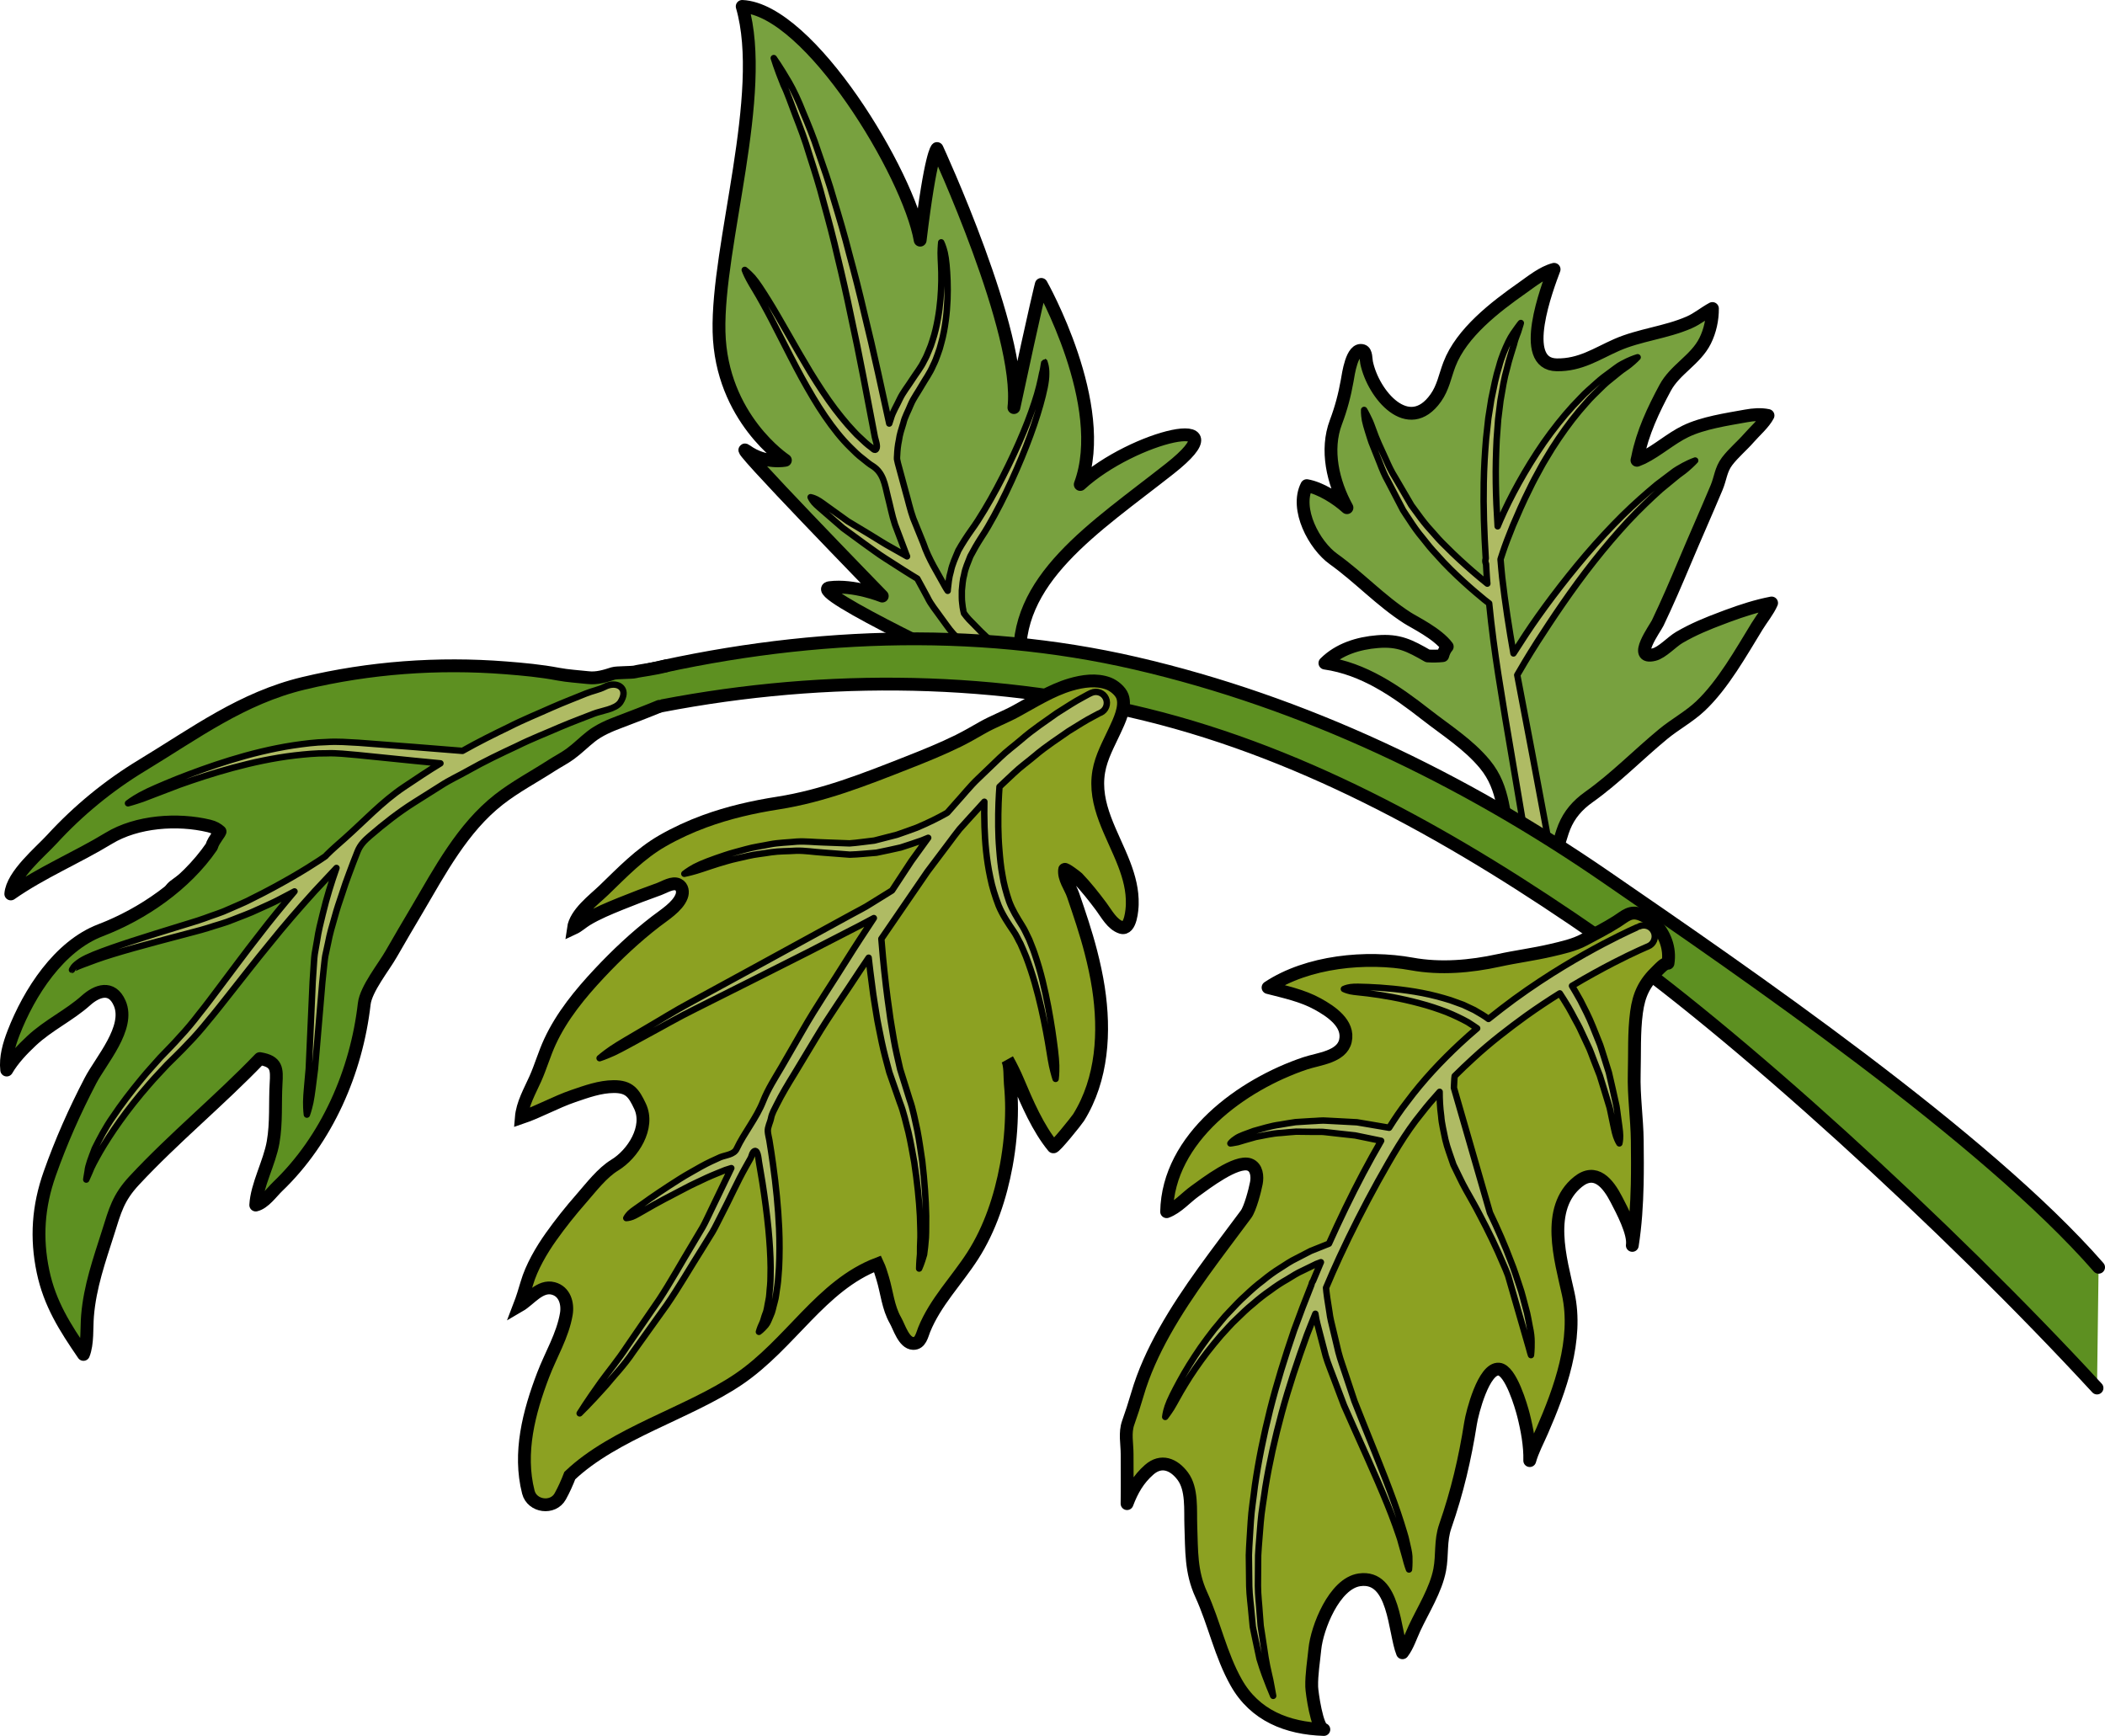
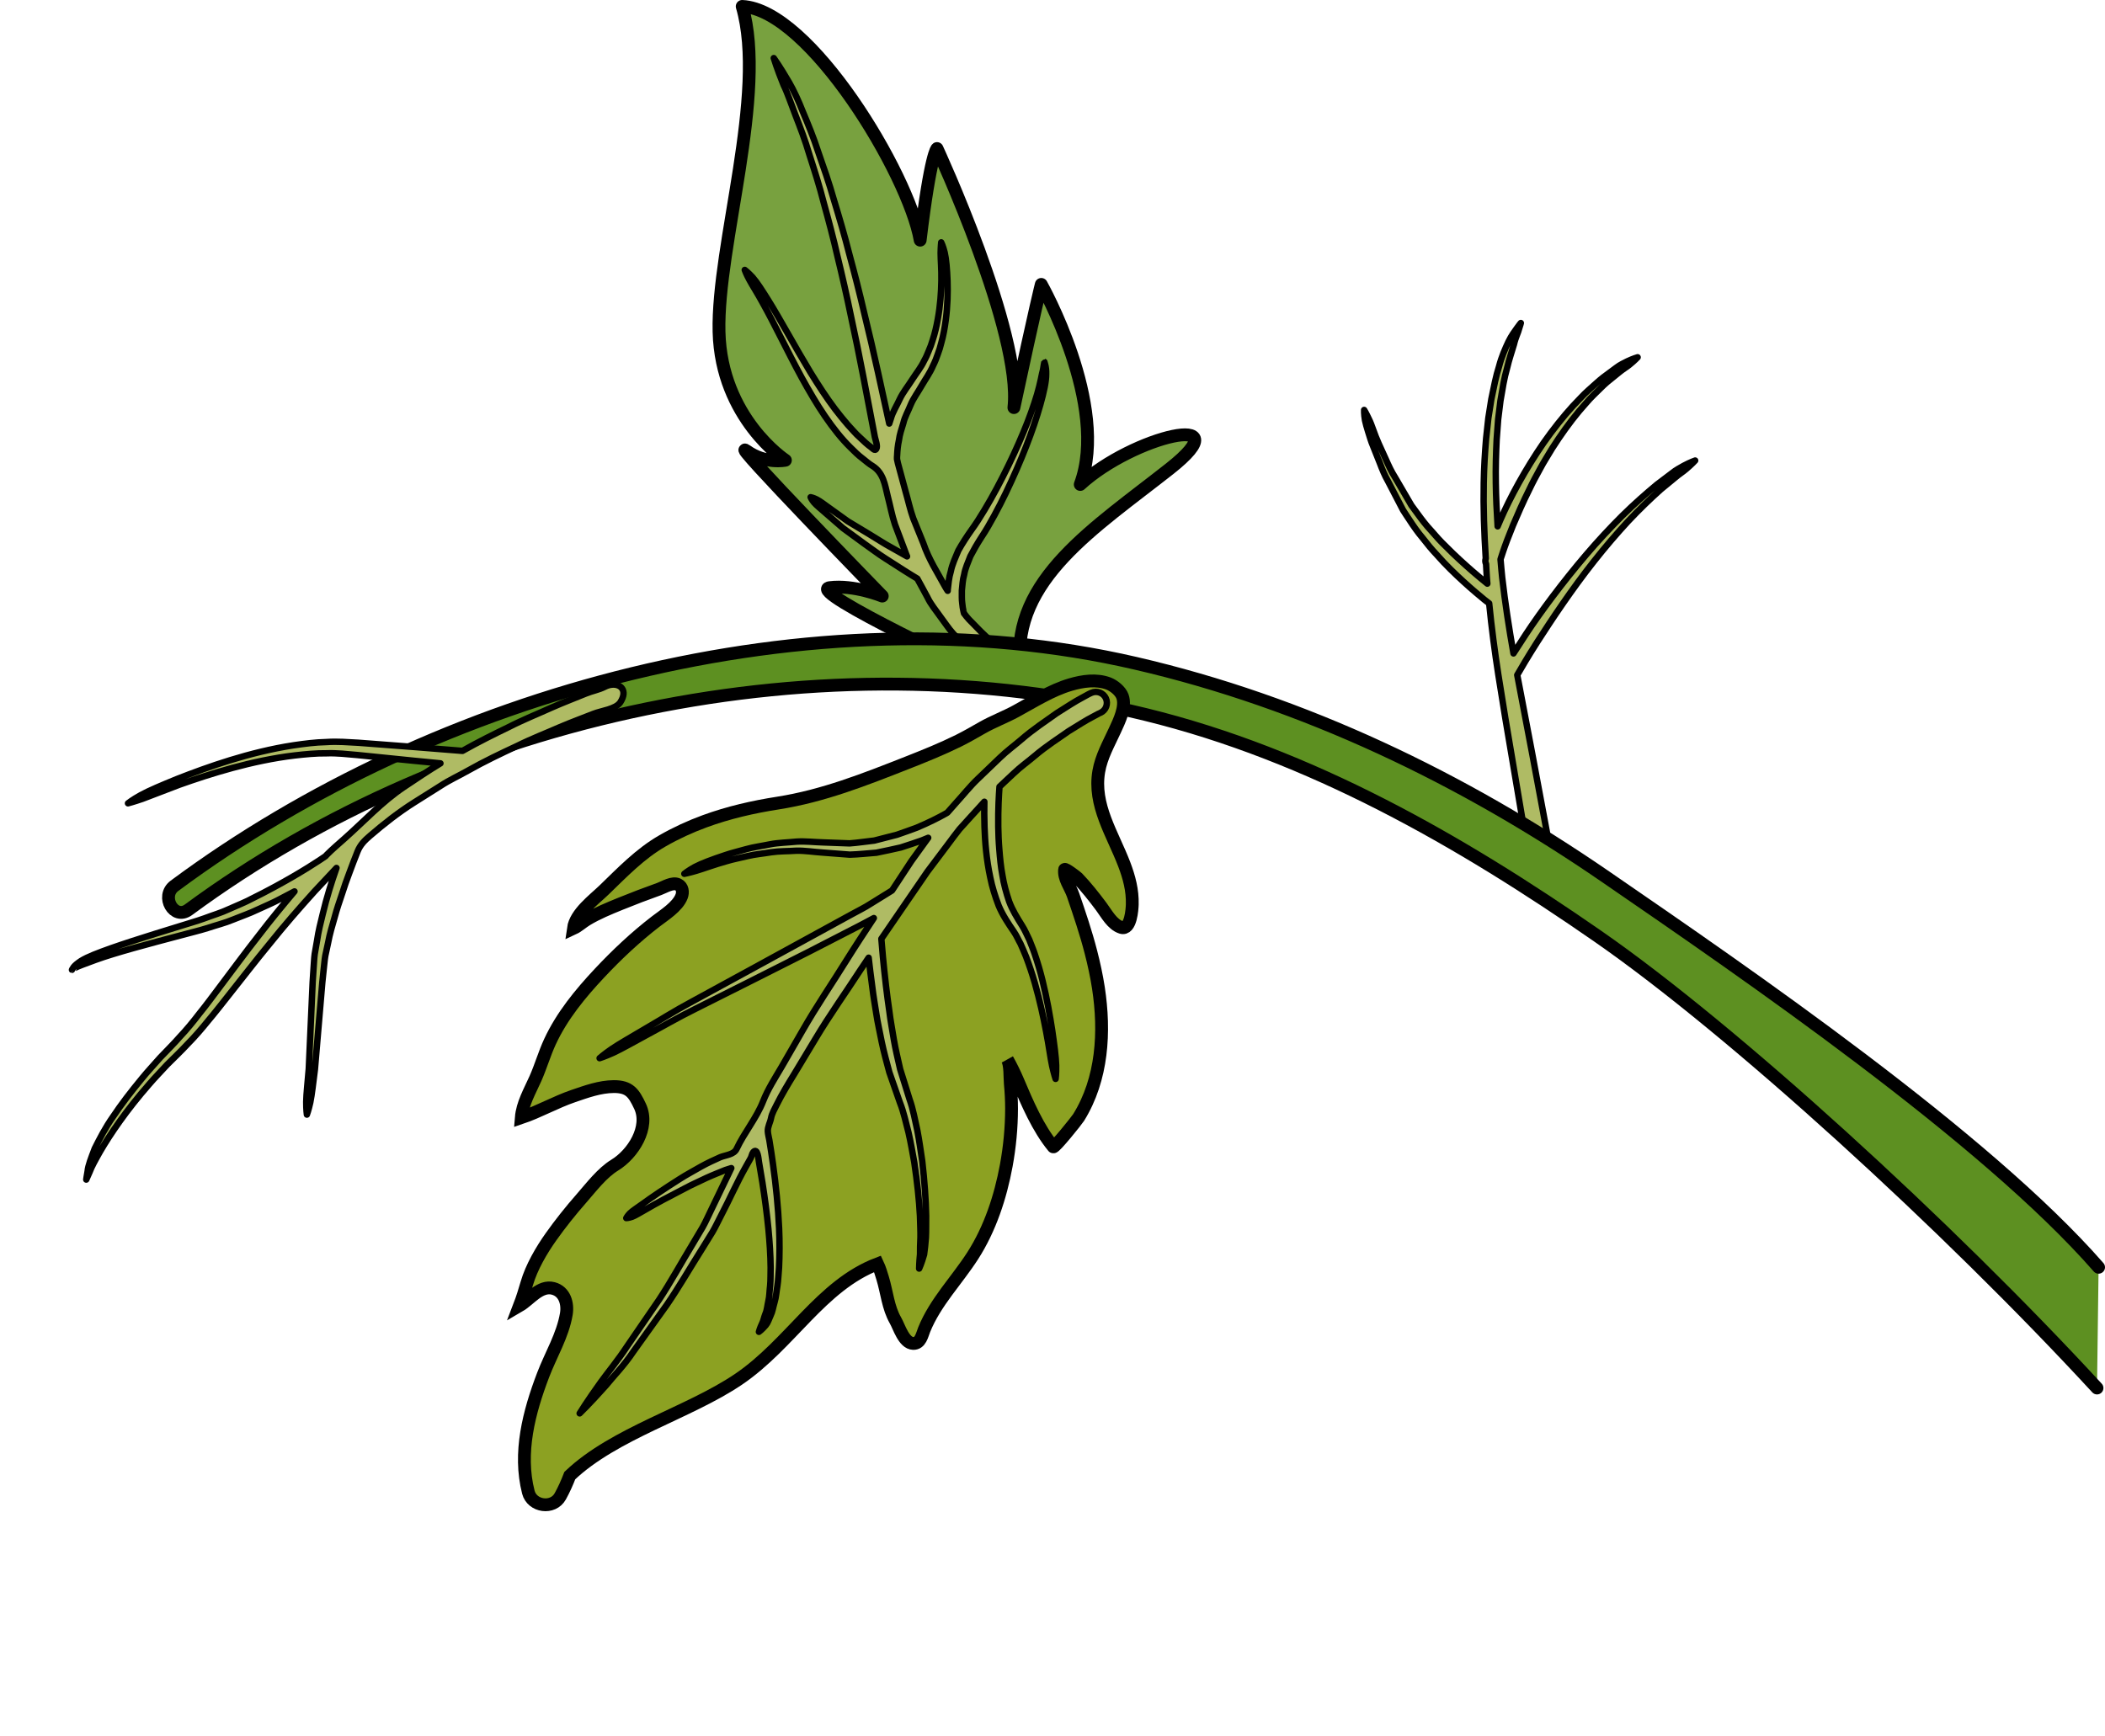
<svg xmlns="http://www.w3.org/2000/svg" version="1.1" id="Layer_1" x="0px" y="0px" width="164.152px" height="135.385px" viewBox="0 0 164.152 135.385" enable-background="new 0 0 164.152 135.385" xml:space="preserve">
  <g>
    <g>
-       <path fill="#78A13F" stroke="#000000" stroke-linecap="round" stroke-linejoin="round" stroke-miterlimit="10" d="M134.315,48.191    c-1.166,0.436-2.254,0.879-3.354,1.521c-0.589,0.343-1.336,1.183-1.975,1.34c-1.739,0.423,0.083-2.04,0.286-2.465    c0.743-1.553,1.423-3.138,2.091-4.724c0.818-1.948,1.682-3.881,2.499-5.83c0.309-0.733,0.322-1.394,0.82-2.053    c0.509-0.667,1.161-1.2,1.71-1.829c0.453-0.521,1.172-1.142,1.482-1.747c-0.576-0.118-1.132-0.07-1.713,0.033    c-1.49,0.27-3.349,0.539-4.717,1.203c-1.155,0.557-2.17,1.489-3.354,2.075c-0.11,0.053-0.27,0.118-0.436,0.183    c0.02-0.082,0.039-0.16,0.053-0.23c0.379-1.918,1.227-3.711,2.145-5.417c0.77-1.436,2.378-2.19,3.113-3.66    c0.387-0.771,0.584-1.68,0.574-2.529c-0.627,0.334-1.147,0.794-1.821,1.086c-1.815,0.792-3.866,0.969-5.653,1.757    c-1.574,0.696-2.818,1.577-4.669,1.549c-3.026-0.045-0.715-6.076-0.204-7.449c-0.9,0.239-1.735,0.927-2.488,1.456    c-2.089,1.469-4.728,3.483-5.672,5.948c-0.35,0.911-0.489,1.813-1.07,2.629c-2.117,2.983-4.865-0.254-5.391-2.75    c-0.059-0.268-0.016-0.842-0.307-0.936c-0.846-0.277-1.123,1.876-1.205,2.326c-0.204,1.146-0.474,2.166-0.883,3.252    c-0.818,2.163-0.232,4.682,0.863,6.665c-0.776-0.712-2.072-1.536-3.133-1.719c-0.93,1.822,0.582,4.651,2.086,5.725    c2.006,1.435,3.66,3.241,5.762,4.592c0.53,0.342,2.34,1.21,3.105,2.239c-0.178,0.206-0.283,0.449-0.353,0.703    c-0.388,0.041-0.779,0.047-1.173,0.021c-1.405-0.803-2.241-1.25-3.908-1.114c-1.502,0.121-3.016,0.585-4.105,1.674    c3.025,0.433,5.535,2.181,7.877,4.012c1.572,1.229,3.311,2.317,4.596,3.871c1.602,1.942,1.359,4.008,2.077,6.281    c0.155,0.493,0.657,0.685,1.132,0.624c0.135,0.189,0.295,0.371,0.502,0.534c0.267,0.212,0.751,0.296,1.057,0.114    c0.966-0.572,1.035-1.7,1.42-2.643c0.398-0.987,1.051-1.726,1.914-2.339c2.082-1.478,3.843-3.303,5.803-4.919    c0.927-0.765,2.033-1.358,2.902-2.179c1.762-1.661,3.165-4.181,4.426-6.233c0.361-0.586,0.857-1.188,1.128-1.811    c-1.151,0.22-2.286,0.588-3.405,1C134.604,48.082,134.46,48.137,134.315,48.191z" />
      <path fill="#AFBB64" stroke="#000000" stroke-width="0.5" stroke-linecap="round" stroke-linejoin="round" stroke-miterlimit="10" d="    M131.304,36.32c-0.268,0.156-0.611,0.326-0.945,0.6c-0.344,0.26-0.732,0.555-1.156,0.875c-0.816,0.679-1.748,1.494-2.694,2.427    c-0.941,0.937-1.904,1.974-2.823,3.049c-1.834,2.153-3.527,4.426-4.695,6.197c-0.372,0.563-0.695,1.062-0.967,1.494    c-0.341-1.923-0.648-3.903-0.881-5.927c-0.055-0.471-0.083-0.936-0.129-1.408c0.008-0.029,0.015-0.058,0.027-0.093    c0.035-0.113,0.092-0.278,0.162-0.489c0.164-0.504,0.436-1.217,0.781-2.068c0.36-0.843,0.783-1.828,1.301-2.855    c0.246-0.52,0.528-1.039,0.82-1.568c0.28-0.536,0.62-1.045,0.929-1.575c0.659-1.034,1.37-2.03,2.106-2.913    c0.385-0.424,0.726-0.865,1.105-1.229c0.379-0.36,0.721-0.728,1.068-1.026c0.357-0.289,0.684-0.557,0.973-0.79    c0.289-0.237,0.572-0.397,0.779-0.571c0.421-0.338,0.641-0.585,0.641-0.585s-0.309,0.082-0.808,0.315    c-0.243,0.128-0.557,0.263-0.858,0.496c-0.309,0.229-0.658,0.485-1.035,0.768c-0.37,0.289-0.738,0.646-1.146,1.001    c-0.407,0.356-0.775,0.792-1.192,1.21c-0.795,0.87-1.573,1.857-2.296,2.887c-1.427,2.068-2.624,4.287-3.373,6.016    c-0.075,0.173-0.144,0.334-0.209,0.492c-0.075-1.149-0.128-2.287-0.142-3.387c-0.02-1.179,0.014-2.316,0.066-3.394    c0.041-0.538,0.081-1.062,0.117-1.567c0.063-0.502,0.121-0.988,0.18-1.455c0.158-0.922,0.29-1.776,0.506-2.504    c0.172-0.744,0.395-1.364,0.547-1.89c0.123-0.541,0.332-0.918,0.4-1.216c0.096-0.285,0.134-0.445,0.134-0.445    s-0.106,0.12-0.279,0.366c-0.173,0.247-0.454,0.604-0.696,1.112c-0.239,0.511-0.524,1.141-0.721,1.902    c-0.244,0.747-0.408,1.615-0.603,2.559c-0.075,0.475-0.155,0.971-0.235,1.481c-0.057,0.516-0.114,1.048-0.174,1.594    c-0.092,1.097-0.163,2.255-0.184,3.453c-0.039,1.895,0.031,3.894,0.157,5.902c-0.01,0.032-0.015,0.054-0.015,0.054    c-0.004,0.015-0.008,0.031-0.012,0.046c-0.02,0.118,0.008,0.228,0.051,0.329c0.025,0.389,0.036,0.773,0.068,1.162    c0.009,0.121,0.023,0.244,0.031,0.367c-0.324-0.262-0.707-0.574-1.133-0.944c-0.641-0.562-1.383-1.226-2.127-1.983    c-0.387-0.368-0.752-0.778-1.114-1.199c-0.382-0.407-0.728-0.854-1.058-1.313l-0.488-0.664l-0.432-0.74    c-0.286-0.488-0.568-0.972-0.84-1.438c-0.293-0.461-0.508-0.928-0.703-1.373c-0.201-0.445-0.394-0.864-0.57-1.252    c-0.355-0.777-0.538-1.475-0.77-1.926c-0.213-0.459-0.372-0.715-0.372-0.715s-0.02,0.3,0.067,0.807    c0.053,0.249,0.136,0.547,0.242,0.885c0.111,0.336,0.211,0.724,0.385,1.127c0.163,0.408,0.339,0.851,0.525,1.316    c0.18,0.473,0.377,0.966,0.646,1.433c0.249,0.48,0.506,0.976,0.769,1.479l0.396,0.762c0.175,0.285,0.329,0.498,0.495,0.754    c0.32,0.496,0.658,0.979,1.031,1.418c0.355,0.457,0.713,0.9,1.092,1.297c0.723,0.828,1.467,1.536,2.115,2.127    c0.646,0.593,1.209,1.059,1.605,1.386c0.158,0.121,0.279,0.216,0.381,0.296c0.188,1.896,0.436,3.773,0.71,5.533    c0.368,2.362,0.734,4.541,1.056,6.418c0.633,3.75,1.056,6.249,1.056,6.249c0,0.005,0.002,0.013,0.002,0.017    c0.087,0.464,0.535,0.771,1.001,0.684c0.465-0.086,0.773-0.535,0.686-1c0,0-0.467-2.492-1.164-6.229    c-0.338-1.789-0.735-3.866-1.158-6.087c0.279-0.49,0.821-1.412,1.57-2.588c1.135-1.758,2.678-4.089,4.41-6.277    c0.864-1.097,1.771-2.156,2.658-3.117c0.895-0.954,1.779-1.795,2.557-2.493c0.402-0.333,0.773-0.637,1.099-0.905    c0.324-0.279,0.639-0.474,0.871-0.676c0.466-0.395,0.71-0.67,0.71-0.67S131.854,36.03,131.304,36.32z" />
    </g>
    <g>
      <path fill="#78A13F" stroke="#000000" stroke-linecap="round" stroke-linejoin="round" stroke-miterlimit="10" d="M77.097,52.73    c0,0-14.291-6.652-12.401-6.898c1.889-0.246,4.104,0.656,4.104,0.656s-12.071-12.4-10.593-11.333s3.039,0.739,3.039,0.739    s-5.01-3.285-5.175-10.02C55.908,19.141,59.851,7.316,57.878,0.5c5.257,0.246,12.977,13.057,13.879,18.23    c0.82-6.814,1.314-7.145,1.314-7.145s6.652,14.371,5.996,20.203c1.723-8.048,2.134-9.607,2.134-9.607s5.338,9.443,3.039,15.603    c4.107-3.777,12.813-5.831,6.981-1.231c-5.83,4.599-12.318,8.657-11.661,15.374" />
      <path fill="#AFBB64" stroke="#000000" stroke-width="0.5" stroke-linecap="round" stroke-linejoin="round" stroke-miterlimit="10" d="    M75.19,44.803c0.074-0.461,0.288-0.92,0.479-1.418c0.254-0.484,0.511-0.939,0.864-1.487c0.344-0.511,0.688-1.115,1-1.688    c0.318-0.583,0.623-1.182,0.914-1.786c1.164-2.42,2.139-4.92,2.68-6.865c0.27-0.969,0.461-1.799,0.455-2.402    c0.016-0.603-0.156-0.934-0.137-0.93c0,0-0.018,0.084-0.049,0.242c-0.027,0.154-0.05,0.375-0.131,0.654    c-0.111,0.557-0.281,1.359-0.6,2.297c-0.61,1.881-1.682,4.314-2.926,6.644c-0.31,0.582-0.635,1.155-0.969,1.71    c-0.34,0.563-0.657,1.068-1.029,1.579c-0.344,0.485-0.719,1.063-1.008,1.582c-0.234,0.563-0.484,1.087-0.585,1.616    c-0.159,0.514-0.188,1.006-0.243,1.438c0,0.032-0.002,0.059-0.002,0.089c-0.069-0.111-0.15-0.211-0.209-0.334    c-0.553-1.032-1.262-2.094-1.697-3.389c-0.254-0.627-0.517-1.272-0.783-1.932c-0.242-0.67-0.393-1.392-0.601-2.105    c-0.194-0.72-0.394-1.45-0.593-2.19c-0.025-0.104-0.046-0.215-0.07-0.32c0-0.107-0.002-0.212,0.011-0.33    c0.015-0.344,0.048-0.731,0.14-1.149c0.052-0.424,0.198-0.864,0.344-1.333c0.108-0.483,0.379-0.938,0.576-1.439    c0.21-0.5,0.553-0.953,0.834-1.451c0.314-0.545,0.648-0.982,0.912-1.602c0.148-0.289,0.26-0.582,0.359-0.873    c0.113-0.29,0.201-0.585,0.273-0.881c0.168-0.586,0.27-1.176,0.346-1.744c0.154-1.139,0.174-2.207,0.143-3.118    c-0.037-0.911-0.1-1.667-0.22-2.188c-0.127-0.52-0.272-0.8-0.272-0.8s-0.037,0.311-0.045,0.837c0,0.523,0.074,1.265,0.057,2.155    c-0.013,0.891-0.082,1.93-0.281,3.016c-0.098,0.542-0.223,1.1-0.406,1.643c-0.082,0.275-0.178,0.547-0.297,0.811    c-0.105,0.27-0.22,0.534-0.359,0.773c-0.22,0.487-0.633,1.003-0.932,1.468c-0.324,0.516-0.713,0.985-0.965,1.515    c-0.242,0.532-0.559,1.015-0.701,1.54c-0.043,0.129-0.082,0.251-0.123,0.376c-0.287-1.306-0.573-2.619-0.863-3.939    c-0.35-1.584-0.712-3.165-1.096-4.716c-0.361-1.555-0.751-3.079-1.151-4.548c-0.374-1.475-0.792-2.887-1.199-4.223    c-0.378-1.344-0.821-2.591-1.222-3.742c-0.375-1.161-0.806-2.196-1.19-3.112c-0.363-0.923-0.729-1.708-1.087-2.328    c-0.719-1.238-1.196-1.896-1.196-1.896s0.235,0.795,0.764,2.1c0.312,0.631,0.577,1.447,0.931,2.361    c0.355,0.914,0.754,1.945,1.094,3.106c0.369,1.151,0.773,2.395,1.113,3.74c0.369,1.336,0.748,2.747,1.082,4.225    c0.358,1.47,0.705,2.993,1.025,4.552c0.341,1.554,0.66,3.137,0.967,4.724c0.303,1.589,0.607,3.177,0.906,4.74    c0.044,0.224,0.244,0.717,0.114,0.933c-0.114,0.193-0.286-0.048-0.417-0.138c-0.267-0.188-0.553-0.455-0.861-0.751    c-0.324-0.278-0.619-0.646-0.957-1.005c-0.321-0.376-0.658-0.78-0.985-1.216c-0.658-0.869-1.297-1.856-1.915-2.858    c-1.221-2.017-2.344-4.115-3.292-5.636c-0.475-0.758-0.876-1.392-1.225-1.787c-0.36-0.388-0.607-0.57-0.607-0.57    s0.101,0.297,0.347,0.753c0.242,0.456,0.648,1.069,1.068,1.849c0.867,1.545,1.883,3.688,3.021,5.788    c0.578,1.046,1.18,2.086,1.822,3.022c0.641,0.937,1.308,1.775,1.971,2.424c0.326,0.327,0.629,0.625,0.949,0.863    c0.303,0.243,0.572,0.472,0.791,0.594c0.844,0.537,0.957,1.449,1.177,2.35c0.196,0.747,0.333,1.498,0.567,2.206    c0.266,0.701,0.522,1.387,0.774,2.054c0.05,0.152,0.114,0.292,0.169,0.439c-0.37-0.209-0.768-0.434-1.199-0.677    c-0.563-0.301-1.126-0.679-1.707-1.027c-0.582-0.351-1.166-0.702-1.711-1.031c-0.515-0.37-0.996-0.715-1.408-1.011    c-0.416-0.293-0.747-0.559-1.021-0.697s-0.474-0.172-0.474-0.172s0.07,0.178,0.264,0.41c0.195,0.23,0.535,0.496,0.922,0.84    c0.392,0.34,0.848,0.736,1.338,1.162c0.519,0.381,1.074,0.787,1.629,1.193c0.565,0.393,1.111,0.817,1.656,1.16    c0.545,0.35,1.053,0.674,1.488,0.953c0.42,0.268,0.77,0.479,1.023,0.632c0.27,0.5,0.543,0.985,0.791,1.456    c0.27,0.57,0.674,1.033,1.002,1.506c0.35,0.459,0.642,0.924,0.99,1.307c0.723,0.745,1.312,1.434,1.922,1.883    c0.6,0.519,0.998,0.771,1.279,0.953c0.305,0.21,0.466,0.322,0.466,0.322l1.177-1.248c0,0-0.172-0.117-0.493-0.336    c-0.351-0.238-0.888-0.587-1.362-0.998c-0.546-0.382-1.083-1.006-1.744-1.664c-0.137-0.145-0.264-0.311-0.391-0.479    c0.006,0.006-0.029-0.095-0.049-0.219c-0.029-0.123-0.063-0.318-0.088-0.59c-0.039-0.264-0.025-0.594-0.027-0.967    C75.05,45.678,75.06,45.249,75.19,44.803z" />
    </g>
    <path fill="#5D9021" stroke="#000000" stroke-linecap="round" stroke-linejoin="round" stroke-miterlimit="10" d="M163.652,98.836   c-8.872-10.153-27.376-22.848-38.451-30.463c-11.124-7.652-23.474-13.598-36.656-16.645c-25.169-5.819-54.465,2.168-74.94,17.358   c-1.107,0.82-0.035,2.698,1.092,1.868c20.785-15.318,49.512-21.376,74.628-15.232c12.841,3.141,24.514,9.824,35.284,17.301   c10.55,7.322,27.263,22.587,38.92,35.23" />
    <g>
      <path fill="#8CA122" stroke="#000000" stroke-miterlimit="10" d="M85.685,60.163c0.199-1.149,0.77-2.145,1.249-3.188    c0.334-0.725,0.897-1.85,0.595-2.666c-0.156-0.424-0.67-0.841-1.085-0.998c-0.948-0.357-2.021-0.196-2.969,0.082    c-1.503,0.443-2.884,1.33-4.253,2.073c-0.859,0.466-1.787,0.812-2.633,1.294c-0.604,0.345-1.199,0.691-1.821,1    c-1.31,0.649-2.667,1.195-4.025,1.73c-3.304,1.299-6.546,2.588-10.075,3.141c-1.941,0.303-3.865,0.742-5.712,1.42    c-1.133,0.415-2.233,0.92-3.281,1.52c-1.752,1-3.145,2.465-4.583,3.852c-0.783,0.755-2.213,1.801-2.377,2.986    c0.376-0.174,0.676-0.468,1.031-0.683c0.828-0.503,1.758-0.88,2.652-1.245c0.997-0.404,2.001-0.788,3.016-1.149    c0.398-0.143,1.035-0.56,1.471-0.341c0.348,0.175,0.39,0.594,0.268,0.915c-0.307,0.812-1.369,1.462-2.021,1.966    c-1.582,1.22-3.018,2.57-4.383,4.025c-1.502,1.602-2.93,3.338-3.859,5.343c-0.437,0.942-0.715,1.933-1.135,2.879    c-0.434,0.977-1.016,1.964-1.104,3.051c1.358-0.46,2.671-1.214,4.063-1.689c1.011-0.345,2.066-0.73,3.148-0.737    c1.223-0.006,1.564,0.508,2.047,1.529c0.781,1.652-0.551,3.727-1.965,4.592c-0.996,0.609-1.84,1.729-2.611,2.61    c-0.834,0.95-1.623,1.94-2.355,2.97c-0.75,1.053-1.529,2.386-1.895,3.645c-0.172,0.59-0.35,1.171-0.57,1.742    c0.797-0.463,1.592-1.621,2.634-1.345c0.894,0.237,1.151,1.179,1.017,1.989c-0.286,1.691-1.207,3.179-1.809,4.76    c-1.107,2.9-1.937,6.072-1.154,9.137c0.289,1.132,1.924,1.357,2.49,0.326c0.291-0.525,0.531-1.065,0.743-1.615    c3.49-3.317,9.272-4.881,13.161-7.515c4.053-2.748,6.424-7.313,10.84-9.001c0.176,0.373,0.293,0.789,0.393,1.113    c0.338,1.104,0.418,2.283,1.004,3.303c0.29,0.506,0.649,1.764,1.377,1.792c0.575,0.022,0.69-0.653,0.859-1.071    c0.877-2.162,2.547-3.839,3.791-5.777c1.35-2.104,2.162-4.588,2.613-7.034c0.268-1.462,0.408-2.942,0.411-4.429    c0-0.65-0.034-1.3-0.096-1.946c-0.048-0.503,0.013-1.454-0.232-1.894c0.302,0.543,0.579,1.102,0.814,1.66    c0.726,1.723,1.575,3.708,2.767,5.157c0.091,0.112,1.831-2.052,1.979-2.291c1.861-3.002,2.064-6.688,1.543-10.098    c-0.145-0.942-0.35-1.884-0.588-2.807c-0.388-1.509-0.889-2.981-1.393-4.454c-0.217-0.628-0.746-1.281-0.656-1.98    c0.016-0.117,0.941,0.588,1.004,0.653c0.67,0.7,1.271,1.46,1.85,2.236c0.42,0.565,0.852,1.404,1.564,1.63    c0.749,0.234,0.848-1.457,0.857-1.788c0.033-1.098-0.242-2.132-0.629-3.143C86.757,65.023,85.235,62.781,85.685,60.163z" />
      <path fill="#AFBB64" stroke="#000000" stroke-width="0.5" stroke-linecap="round" stroke-linejoin="round" stroke-miterlimit="10" d="    M86.239,54.462c-0.196-0.431-0.704-0.621-1.135-0.425l-0.053,0.023c0,0-0.232,0.105-0.706,0.377    c-0.483,0.254-1.124,0.666-1.944,1.188c-0.783,0.57-1.783,1.204-2.799,2.089c-0.512,0.438-1.094,0.863-1.637,1.388    c-0.543,0.522-1.115,1.071-1.713,1.645c-0.6,0.57-1.135,1.251-1.736,1.908c-0.209,0.237-0.424,0.479-0.637,0.722    c-0.061,0.035-0.111,0.068-0.18,0.105c-0.513,0.289-1.27,0.672-2.207,1.068c-0.473,0.184-0.995,0.354-1.542,0.551    c-0.562,0.145-1.154,0.298-1.768,0.455c-0.624,0.066-1.271,0.173-1.931,0.219c-0.672-0.023-1.355-0.051-2.038-0.075    c-0.702-0.017-1.382-0.104-2.088-0.062c-0.703,0.072-1.411,0.082-2.062,0.207c-0.648,0.134-1.287,0.215-1.871,0.38    c-0.582,0.167-1.139,0.294-1.639,0.467c-1,0.333-1.824,0.637-2.37,0.923c-0.542,0.299-0.817,0.532-0.817,0.532    s0.355-0.065,0.938-0.237s1.389-0.48,2.388-0.757c0.495-0.149,1.049-0.251,1.623-0.392c0.576-0.138,1.199-0.189,1.832-0.295    c0.637-0.095,1.288-0.072,1.947-0.119c0.664-0.018,1.373,0.102,2.062,0.145c0.706,0.055,1.415,0.109,2.111,0.162    c0.706-0.019,1.401-0.102,2.076-0.15c0.657-0.14,1.297-0.264,1.897-0.408c0.582-0.195,1.141-0.365,1.645-0.551    c0.174-0.068,0.336-0.137,0.498-0.205c-0.432,0.598-0.865,1.197-1.313,1.816c-0.493,0.749-0.997,1.517-1.507,2.293    c-0.154,0.095-0.334,0.207-0.565,0.35c-0.312,0.193-0.69,0.428-1.125,0.697c-0.426,0.283-0.942,0.525-1.487,0.83    c-2.197,1.203-5.127,2.807-8.057,4.409c-1.472,0.803-2.943,1.604-4.322,2.357c-1.387,0.739-2.631,1.53-3.719,2.157    c-1.082,0.645-1.996,1.157-2.604,1.572c-0.606,0.42-0.925,0.707-0.925,0.707s0.41-0.126,1.081-0.43    c0.665-0.309,1.571-0.831,2.676-1.427c1.107-0.588,2.367-1.331,3.779-2.024c1.403-0.705,2.9-1.456,4.398-2.207    c1.494-0.756,2.99-1.51,4.394-2.217c1.407-0.723,2.72-1.398,3.845-1.977c0.436-0.235,0.842-0.437,1.213-0.645    c-0.712,1.077-1.43,2.166-2.136,3.295c-1.128,1.816-2.353,3.603-3.433,5.496c-0.544,0.941-1.086,1.885-1.629,2.824    c-0.5,0.853-1.066,1.726-1.428,2.65c-0.527,1.345-1.472,2.449-2.08,3.743c-0.208,0.438-0.831,0.472-1.262,0.639    c-0.456,0.204-0.984,0.442-1.52,0.741c-0.527,0.309-1.107,0.611-1.652,0.961c-1.096,0.691-2.165,1.412-2.947,1.98    c-0.391,0.284-0.732,0.496-0.938,0.697C48.919,94.833,48.838,95,48.838,95s0.19-0.004,0.46-0.102    c0.269-0.101,0.605-0.318,1.025-0.551c0.828-0.488,1.961-1.086,3.094-1.669c0.561-0.304,1.143-0.552,1.676-0.813    c0.537-0.245,1.048-0.44,1.474-0.615c0.172-0.058,0.318-0.104,0.462-0.147c-0.1,0.208-0.201,0.421-0.3,0.628    c-0.44,0.914-0.874,1.813-1.297,2.692c-0.218,0.437-0.407,0.884-0.642,1.296c-0.242,0.406-0.479,0.809-0.715,1.205    c-0.955,1.576-1.794,3.106-2.685,4.454c-0.915,1.333-1.753,2.556-2.497,3.639c-0.724,1.101-1.461,1.978-2.014,2.743    c-1.104,1.535-1.676,2.471-1.676,2.471s0.782-0.752,2.048-2.172c0.594-0.739,1.421-1.563,2.153-2.666    c0.771-1.076,1.64-2.291,2.588-3.615c0.924-1.342,1.811-2.883,2.813-4.468c0.247-0.399,0.498-0.804,0.75-1.214    c0.245-0.413,0.442-0.853,0.67-1.285c0.674-1.283,1.243-2.596,1.957-3.851c0.119-0.212,0.236-0.425,0.357-0.635    c0.07-0.125,0.109-0.364,0.197-0.465c0.351-0.41,0.416,0.58,0.447,0.753c0.096,0.535,0.186,1.072,0.27,1.609    c0.189,1.208,0.35,2.421,0.47,3.639c0.096,1.021,0.165,2.043,0.173,3.002c-0.015,0.477,0.004,0.943-0.037,1.377    c-0.053,0.431-0.047,0.854-0.137,1.22c-0.082,0.365-0.107,0.726-0.23,1.001c-0.112,0.277-0.156,0.554-0.255,0.742    c-0.185,0.385-0.255,0.669-0.255,0.669s0.215-0.146,0.534-0.515c0.159-0.184,0.243-0.457,0.378-0.758    c0.15-0.299,0.197-0.66,0.309-1.044c0.119-0.386,0.14-0.812,0.22-1.261c0.07-0.449,0.081-0.924,0.127-1.416    c0.048-0.982,0.052-2.031,0.007-3.076c-0.076-1.675-0.246-3.344-0.477-5.004c-0.086-0.627-0.182-1.254-0.285-1.879    c-0.039-0.223-0.107-0.46-0.119-0.686c-0.018-0.355,0.186-0.684,0.251-1.026c0.071-0.372,0.272-0.708,0.44-1.047    c0.409-0.82,0.885-1.606,1.365-2.386c0.553-0.918,1.107-1.84,1.664-2.762c1.102-1.848,2.363-3.609,3.518-5.391    c0.205-0.314,0.417-0.617,0.625-0.928c0.072,0.65,0.17,1.451,0.294,2.365c0.073,0.621,0.192,1.289,0.302,1.997    c0.103,0.709,0.279,1.45,0.426,2.22c0.16,0.768,0.379,1.556,0.592,2.355c0.271,0.777,0.547,1.566,0.822,2.355    c0.311,0.781,0.462,1.563,0.67,2.333c0.18,0.779,0.311,1.569,0.451,2.325c0.229,1.523,0.381,2.957,0.444,4.189    c0.015,0.615,0.048,1.182,0.038,1.68c-0.025,0.497-0.037,0.931-0.031,1.291c-0.068,0.697-0.07,1.135-0.07,1.135    s0.178-0.37,0.385-1.096c0.054-0.361,0.102-0.806,0.141-1.316c0.027-0.51,0.012-1.082,0.021-1.709    c-0.023-1.252-0.127-2.707-0.306-4.262c-0.118-0.775-0.224-1.574-0.381-2.39c-0.185-0.81-0.331-1.665-0.61-2.437    c-0.244-0.783-0.488-1.566-0.73-2.338c-0.176-0.781-0.363-1.549-0.493-2.305c-0.118-0.762-0.265-1.488-0.347-2.191    c-0.094-0.7-0.197-1.359-0.262-1.974c-0.207-1.755-0.318-3.08-0.365-3.701c0.643-0.936,1.281-1.859,1.898-2.769    c0.575-0.836,1.139-1.659,1.691-2.465c0.578-0.766,1.142-1.517,1.69-2.246c0.277-0.362,0.536-0.732,0.817-1.074    c0.297-0.328,0.589-0.652,0.878-0.971c0.366-0.393,0.712-0.785,1.059-1.166c-0.013,0.563-0.013,1.222,0.011,1.972    c0.04,1.157,0.143,2.512,0.451,3.945c0.142,0.718,0.371,1.45,0.65,2.18c0.302,0.731,0.763,1.417,1.18,2.027    c0.22,0.316,0.343,0.63,0.523,0.944c0.144,0.339,0.304,0.669,0.434,1.012c0.262,0.686,0.489,1.375,0.684,2.053    c0.388,1.354,0.666,2.648,0.877,3.762c0.219,1.113,0.334,2.053,0.474,2.701c0.144,0.649,0.271,1.02,0.271,1.02    s0.059-0.387,0.045-1.057c-0.02-0.668-0.148-1.612-0.313-2.745c-0.174-1.13-0.403-2.447-0.748-3.844    c-0.17-0.698-0.379-1.415-0.625-2.136c-0.119-0.359-0.276-0.716-0.413-1.078c-0.181-0.35-0.339-0.749-0.543-1.062    c-0.414-0.663-0.78-1.255-1.027-1.919c-0.229-0.676-0.416-1.358-0.524-2.043c-0.128-0.678-0.189-1.35-0.239-1.986    c-0.054-0.635-0.077-1.241-0.085-1.801c-0.017-1.389,0.047-2.481,0.096-3.115c0.377-0.354,0.76-0.714,1.115-1.047    c0.523-0.5,1.086-0.898,1.578-1.314c0.984-0.84,1.941-1.432,2.691-1.968c0.785-0.485,1.398-0.873,1.816-1.086    c0.408-0.231,0.668-0.35,0.672-0.351C86.244,55.401,86.435,54.893,86.239,54.462z" />
    </g>
    <g>
-       <path fill="#5D9021" stroke="#000000" stroke-linecap="round" stroke-linejoin="round" stroke-miterlimit="10" d="M51.956,51.925    c-0.846,0.245-2.086,0.379-2.42,0.472c-0.248,0.068-1.467,0.045-1.716,0.127c-0.636,0.206-1.277,0.403-1.948,0.326    c-0.782-0.088-1.574-0.127-2.352-0.275c-1.344-0.256-2.727-0.383-4.09-0.49c-5.271-0.414-10.611-0.023-15.752,1.207    c-4.795,1.146-8.457,3.889-12.597,6.396c-2.603,1.575-4.972,3.519-7.028,5.759c-0.92,1.004-3.094,2.789-3.211,4.271    c2.43-1.701,5.118-2.805,7.637-4.338c2.193-1.335,5.366-1.555,7.83-0.962c0.381,0.091,0.639,0.246,0.852,0.437    c-0.019,0.04-0.043,0.081-0.061,0.121c-0.137,0.211-0.281,0.404-0.412,0.625c-0.086,0.144-0.144,0.287-0.188,0.432    c-2.039,2.966-5.354,5.252-8.668,6.521c-3.245,1.244-5.557,4.867-6.768,7.985c-0.354,0.911-0.654,1.928-0.541,2.914    c0.48-0.831,1.242-1.632,1.945-2.288c1.311-1.223,2.936-1.975,4.235-3.139c0.845-0.757,2.012-1.199,2.629,0.211    c0.84,1.92-1.462,4.473-2.28,6.048c-1.232,2.365-2.288,4.742-3.176,7.255c-0.9,2.55-1.07,5.012-0.521,7.627    c0.53,2.518,1.708,4.354,3.153,6.465c0.34-0.848,0.239-2.077,0.315-2.998c0.19-2.304,0.919-4.341,1.61-6.52    c0.535-1.691,0.771-2.686,2.042-4.051c3.1-3.33,6.636-6.221,9.788-9.501c1.343,0.22,1.332,0.819,1.266,1.94    c-0.09,1.541,0.037,3.042-0.231,4.58c-0.277,1.596-1.271,3.34-1.354,4.9c0.668-0.16,1.236-0.988,1.711-1.443    c3.846-3.684,6.141-8.955,6.748-14.244c0.134-1.17,1.525-2.874,2.107-3.902c0.656-1.154,1.336-2.295,2.01-3.439    c1.787-3.037,3.555-6.386,6.381-8.595c1.283-1.004,2.73-1.763,4.096-2.646c0.482-0.312,1.01-0.578,1.471-0.915    c0.564-0.411,1.07-0.924,1.622-1.358c0.628-0.497,1.464-0.858,2.216-1.136c0.643-0.236,2.514-0.964,3.109-1.218" />
      <path fill="#AFBB64" stroke="#000000" stroke-width="0.5" stroke-linecap="round" stroke-linejoin="round" stroke-miterlimit="10" d="    M48.621,54.132c0.05-0.66-0.699-0.956-1.456-0.568c-0.469,0.24-0.994,0.324-1.486,0.529c-0.736,0.306-1.645,0.645-2.66,1.092    c-1.012,0.461-2.178,0.92-3.397,1.544c-1.118,0.54-2.325,1.138-3.556,1.833c-0.672-0.053-2.007-0.16-3.762-0.302    c-1.272-0.097-2.76-0.211-4.354-0.332c-0.813-0.04-1.604-0.116-2.491-0.055c-0.878,0.018-1.728,0.132-2.587,0.257    c-3.426,0.526-6.674,1.686-9.059,2.621c-1.188,0.486-2.176,0.9-2.834,1.259c-0.658,0.364-0.998,0.64-0.998,0.64    s0.422-0.107,1.127-0.349c0.695-0.266,1.686-0.645,2.877-1.1c2.393-0.849,5.652-1.886,8.996-2.284    c0.83-0.094,1.676-0.177,2.478-0.166c0.791-0.035,1.647,0.07,2.427,0.136c1.591,0.161,3.074,0.313,4.348,0.441    c0.802,0.078,1.506,0.147,2.113,0.206c-0.941,0.57-1.885,1.201-2.852,1.85c-1.703,1.143-3.102,2.664-4.631,4.021    c-0.467,0.414-0.943,0.82-1.385,1.263l-0.096,0.107c-0.127,0.088-0.291,0.202-0.496,0.334c-0.249,0.158-0.553,0.352-0.9,0.573    c-0.351,0.229-0.766,0.458-1.208,0.724c-0.895,0.516-1.95,1.096-3.106,1.666c-0.569,0.308-1.189,0.545-1.806,0.825    c-0.612,0.292-1.271,0.476-1.911,0.722c-0.643,0.232-1.322,0.419-1.974,0.627c-0.653,0.202-1.3,0.402-1.923,0.595    c-1.247,0.39-2.41,0.764-3.399,1.112c-0.987,0.354-1.815,0.66-2.349,0.993c-0.262,0.175-0.457,0.333-0.564,0.469    c-0.105,0.143-0.136,0.224-0.136,0.224S5.683,75.59,5.818,75.5c0.147-0.068,0.353-0.172,0.636-0.27    c0.559-0.211,1.361-0.52,2.357-0.82c0.993-0.305,2.163-0.629,3.422-0.967c0.633-0.167,1.283-0.34,1.945-0.516    c0.662-0.183,1.334-0.338,2.01-0.549c0.668-0.225,1.365-0.393,2.003-0.664c0.643-0.262,1.294-0.482,1.888-0.771    c0.596-0.278,1.191-0.522,1.723-0.809c0.407-0.216,0.797-0.413,1.164-0.612c-0.947,1.119-1.877,2.246-2.75,3.389    c-1.104,1.402-2.137,2.82-3.158,4.166c-0.508,0.675-1.002,1.346-1.51,1.971c-0.494,0.646-0.993,1.252-1.512,1.801    c-0.492,0.566-1.056,1.117-1.549,1.639c-0.486,0.557-0.98,1.08-1.41,1.61c-0.872,1.052-1.632,2.048-2.249,2.974    c-0.642,0.909-1.08,1.787-1.439,2.5c-0.286,0.756-0.522,1.338-0.558,1.779c-0.078,0.424-0.105,0.646-0.105,0.646    s0.094-0.209,0.266-0.6c0.141-0.394,0.441-0.933,0.823-1.609c0.784-1.342,2.04-3.199,3.812-5.221    c0.436-0.512,0.924-1.006,1.41-1.537c0.522-0.527,1.051-1.018,1.596-1.609c0.562-0.568,1.088-1.179,1.602-1.816    c0.533-0.629,1.042-1.287,1.569-1.952c1.057-1.327,2.118-2.714,3.246-4.079c1.106-1.381,2.288-2.74,3.484-4.063l1.704-1.819    c-0.006,0.021-0.013,0.039-0.019,0.059c-0.358,1.021-0.741,2.227-1.056,3.547c-0.162,0.658-0.336,1.338-0.438,2.049    c-0.062,0.353-0.124,0.707-0.185,1.064c-0.048,0.359-0.059,0.73-0.088,1.095c-0.059,0.741-0.09,1.425-0.119,2.138    c-0.031,0.703-0.063,1.395-0.092,2.063c-0.061,1.339-0.117,2.588-0.164,3.658c-0.084,1.064-0.191,1.945-0.199,2.571    c-0.002,0.626,0.052,0.993,0.052,0.993s0.132-0.342,0.267-0.959c0.127-0.617,0.223-1.51,0.361-2.577    c0.091-1.068,0.195-2.314,0.31-3.649c0.056-0.668,0.114-1.357,0.175-2.059c0.055-0.689,0.118-1.434,0.2-2.113    c0.044-0.346,0.065-0.691,0.124-1.033c0.074-0.343,0.146-0.684,0.22-1.021c0.126-0.678,0.321-1.334,0.505-1.969    c0.17-0.639,0.379-1.244,0.574-1.82c0.182-0.579,0.374-1.121,0.563-1.617c0.208-0.568,0.426-1.135,0.65-1.697    c0.213-0.531,0.543-0.857,0.971-1.227c1.082-0.933,2.253-1.852,3.461-2.611c0.706-0.445,1.398-0.881,2.076-1.309    c0.67-0.438,1.396-0.765,2.059-1.142c1.333-0.756,2.648-1.374,3.863-1.942c1.199-0.596,2.354-1.033,3.35-1.475    c1.002-0.426,1.896-0.748,2.623-1.039c0.612-0.245,1.727-0.35,2.094-0.902C48.53,54.531,48.606,54.317,48.621,54.132z" />
    </g>
    <g>
-       <path fill="#8CA122" stroke="#000000" stroke-linecap="round" stroke-linejoin="round" stroke-miterlimit="10" d="M127.673,92.374    c0.025-1.134,0.017-2.271,0.004-3.403c-0.02-1.749-0.286-3.49-0.237-5.241c0.046-1.595-0.034-3.198,0.179-4.784    c0.186-1.385,0.615-2.279,1.627-3.245c0.217-0.206,0.512-0.568,0.829-0.577c0.188-1.159-0.247-2.283-1.039-3.113    c-0.284-0.299-0.671-0.527-1.059-0.684c-0.839-0.337-1.234,0.125-1.901,0.547c-0.807,0.512-1.688,0.96-2.534,1.414    c-0.796,0.426-1.71,0.622-2.575,0.826c-1.357,0.319-2.728,0.49-4.094,0.789c-2.209,0.482-4.537,0.685-6.775,0.278    c-3.548-0.644-8.132-0.209-11.213,1.839c1.305,0.337,2.677,0.625,3.873,1.285c1.02,0.563,2.475,1.52,2.16,2.881    c-0.291,1.254-2.101,1.398-3.127,1.742c-4.898,1.639-10.707,5.796-10.814,11.573c0.835-0.308,1.502-1.099,2.213-1.607    c0.811-0.58,3.219-2.442,4.252-2.066c0.578,0.21,0.629,0.94,0.531,1.445c-0.109,0.573-0.478,1.984-0.807,2.431    c-2.208,2.984-4.533,5.912-6.353,9.16c-0.871,1.559-1.626,3.191-2.124,4.91c-0.22,0.757-0.455,1.471-0.709,2.188    c-0.281,0.791-0.086,1.625-0.086,2.441c0,1.289,0.018,2.578-0.004,3.867c0.392-1.035,0.875-1.896,1.723-2.641    c0.941-0.829,1.928-0.428,2.621,0.499c0.754,1.008,0.584,2.638,0.629,3.864c0.072,1.945-0.003,3.588,0.807,5.358    c1.028,2.25,1.516,4.72,2.741,6.885c1.44,2.547,3.955,3.558,6.826,3.649c-0.534-0.018-0.938-2.912-0.947-3.336    c-0.022-0.955,0.152-1.973,0.245-2.926c0.162-1.666,1.519-5.131,3.483-5.41c2.76-0.395,2.698,4.06,3.351,5.688    c0.408-0.532,0.649-1.29,0.935-1.902c0.672-1.446,1.667-2.989,1.968-4.567c0.223-1.174,0.031-2.246,0.437-3.412    c0.929-2.675,1.535-5.262,1.968-8.021c0.129-0.824,1.023-4.319,2.209-4.218c0.934,0.079,1.752,2.929,1.92,3.592    c0.28,1.11,0.518,2.388,0.487,3.542c0.219-0.788,0.628-1.539,0.952-2.285c1.418-3.254,2.834-7.138,2.049-10.723    c-0.588-2.685-1.803-6.66,0.754-8.73c1.376-1.113,2.354,0.119,3.004,1.379c0.424,0.818,1.39,2.616,1.238,3.575    C127.536,95.555,127.638,93.966,127.673,92.374z" />
-       <path fill="#AFBB64" stroke="#000000" stroke-width="0.5" stroke-linecap="round" stroke-linejoin="round" stroke-miterlimit="10" d="    M128.978,72.694c-0.185-0.437-0.688-0.64-1.123-0.455l-0.045,0.019c-0.002,0-1.042,0.44-2.793,1.361    c-1.744,0.926-4.206,2.317-6.946,4.314c-0.648,0.48-1.319,0.992-1.997,1.537c-0.275-0.211-0.646-0.432-1.103-0.693    c-0.271-0.126-0.562-0.264-0.868-0.409c-0.318-0.115-0.651-0.237-0.999-0.362c-0.698-0.217-1.448-0.418-2.206-0.563    c-1.517-0.291-3.045-0.414-4.189-0.46c-0.572-0.014-1.049-0.046-1.385,0.004c-0.335,0.049-0.525,0.147-0.525,0.147    s0.189,0.098,0.515,0.171c0.327,0.069,0.796,0.093,1.357,0.166c1.119,0.136,2.604,0.395,4.04,0.783    c0.721,0.187,1.422,0.423,2.066,0.667c0.639,0.258,1.209,0.535,1.68,0.795c0.288,0.184,0.526,0.339,0.734,0.485    c-0.452,0.386-0.906,0.782-1.357,1.206c-1.422,1.328-2.846,2.826-4.121,4.543c-0.496,0.632-0.95,1.311-1.386,2.004    c-0.359-0.061-0.882-0.15-1.519-0.259c-0.307-0.052-0.639-0.108-0.988-0.167c-0.358-0.02-0.736-0.039-1.124-0.06    s-0.79-0.041-1.198-0.063c-0.406-0.042-0.824,0.026-1.238,0.034c-0.414,0.026-0.828,0.052-1.235,0.077    c-0.407,0.054-0.804,0.132-1.186,0.194c-0.772,0.098-1.466,0.342-2.065,0.496c-0.583,0.223-1.08,0.366-1.389,0.585    c-0.313,0.198-0.438,0.386-0.438,0.386s0.227-0.021,0.572-0.097c0.33-0.099,0.813-0.245,1.389-0.403    c0.594-0.103,1.269-0.285,2.023-0.32c0.374-0.031,0.758-0.077,1.148-0.098c0.395,0.004,0.795,0.008,1.194,0.014    c0.399,0.015,0.797-0.029,1.188,0.035c0.391,0.043,0.777,0.088,1.148,0.129c0.371,0.04,0.73,0.079,1.07,0.117    c0.337,0.069,0.656,0.135,0.949,0.195c0.415,0.086,0.777,0.16,1.076,0.223c-0.489,0.838-0.954,1.692-1.408,2.539    c-0.943,1.788-1.828,3.621-2.662,5.484c-0.131,0.052-0.303,0.12-0.523,0.209c-0.25,0.1-0.555,0.222-0.903,0.361    c-0.333,0.173-0.709,0.367-1.119,0.58c-0.417,0.199-0.833,0.475-1.276,0.764c-0.449,0.277-0.897,0.604-1.34,0.971    c-0.461,0.346-0.904,0.734-1.338,1.15c-0.453,0.395-0.865,0.844-1.281,1.287c-0.43,0.43-0.789,0.922-1.18,1.371    c-0.363,0.473-0.719,0.939-1.043,1.404c-0.643,0.935-1.198,1.832-1.628,2.629c-0.431,0.795-0.776,1.465-0.946,1.968    c-0.169,0.504-0.191,0.818-0.191,0.818s0.195-0.243,0.479-0.683c0.274-0.443,0.604-1.107,1.075-1.862    c0.459-0.763,1.046-1.618,1.717-2.5c0.338-0.438,0.706-0.878,1.081-1.319c0.401-0.419,0.772-0.88,1.208-1.275    c0.424-0.408,0.84-0.823,1.294-1.182c0.433-0.381,0.878-0.731,1.331-1.039c0.438-0.331,0.879-0.619,1.316-0.863    c0.426-0.264,0.823-0.516,1.223-0.691c0.391-0.191,0.749-0.365,1.066-0.521c0.124-0.047,0.236-0.088,0.351-0.131    c-0.211,0.49-0.417,0.98-0.617,1.473c-0.069,0.081-0.106,0.184-0.124,0.293c-0.471,1.178-0.924,2.359-1.349,3.539    c-0.714,2.086-1.358,4.16-1.872,6.197c-0.512,2.037-0.912,4.033-1.186,5.939c-0.108,0.959-0.271,1.884-0.322,2.791    c-0.05,0.906-0.123,1.78-0.148,2.622c0.012,0.842,0.021,1.649,0.029,2.417c0.021,0.767,0.13,1.491,0.184,2.173    c0.031,0.341,0.063,0.671,0.094,0.989c0.065,0.313,0.129,0.615,0.187,0.906c0.123,0.58,0.235,1.111,0.337,1.593    c0.277,0.942,0.572,1.66,0.76,2.148c0.197,0.483,0.305,0.741,0.305,0.741s-0.051-0.275-0.146-0.792    c-0.077-0.52-0.298-1.251-0.452-2.203c-0.072-0.477-0.152-1.005-0.24-1.58c-0.043-0.286-0.09-0.585-0.138-0.895    c-0.024-0.313-0.05-0.636-0.075-0.972c-0.039-0.67-0.133-1.379-0.138-2.133c0.005-0.753,0.011-1.545,0.017-2.372    c0.041-0.825,0.129-1.684,0.193-2.571c0.068-0.889,0.246-1.798,0.369-2.737c0.307-1.871,0.738-3.827,1.281-5.825    s1.219-4.032,1.963-6.076c0.209-0.548,0.436-1.097,0.656-1.646c0.003,0.025,0.008,0.048,0.012,0.073    c0.063,0.456,0.203,0.944,0.341,1.48c0.14,0.536,0.292,1.118,0.451,1.733c0.175,0.61,0.446,1.225,0.681,1.875    c0.242,0.646,0.496,1.314,0.752,1.992c0.291,0.656,0.584,1.322,0.881,1.988c1.193,2.66,2.393,5.307,3.123,7.349    c0.166,0.513,0.362,0.977,0.461,1.401c0.119,0.422,0.223,0.789,0.309,1.091c0.149,0.606,0.291,0.964,0.291,0.964    s0.045-0.364,0.023-1.021c-0.019-0.326-0.117-0.704-0.216-1.144c-0.085-0.444-0.261-0.914-0.413-1.445    c-0.656-2.1-1.762-4.807-2.846-7.503c-0.27-0.677-0.537-1.352-0.802-2.017c-0.225-0.672-0.444-1.332-0.657-1.973    c-0.204-0.641-0.442-1.248-0.592-1.846c-0.143-0.599-0.279-1.164-0.402-1.688c-0.125-0.522-0.252-1-0.299-1.426    c-0.067-0.426-0.125-0.795-0.172-1.1c-0.057-0.372-0.082-0.641-0.094-0.807c0.344-0.809,0.69-1.617,1.064-2.415    c0.927-2.005,1.935-3.981,2.979-5.874c1.077-1.92,2.111-3.75,3.403-5.323c0.453-0.587,0.93-1.137,1.413-1.671    c-0.001,0.549,0.022,1.188,0.122,1.908c0.037,0.572,0.199,1.176,0.323,1.818c0.146,0.64,0.409,1.287,0.632,1.965    c0.318,0.635,0.63,1.336,0.98,1.958c0.352,0.634,0.73,1.274,1.059,1.923c0.686,1.288,1.326,2.613,1.856,3.877    c0.136,0.297,0.253,0.593,0.365,0.886l1.583,5.493c0.111,0.445,0.204,0.708,0.204,0.708s0.052-0.371,0.045-1.028    c0.003-0.33-0.038-0.725-0.138-1.168c-0.094-0.445-0.158-0.958-0.32-1.492c-0.153-0.535-0.275-1.133-0.493-1.733    c-0.204-0.604-0.4-1.253-0.665-1.897c-0.46-1.236-1.022-2.518-1.631-3.789l-2.809-9.739c0.008-0.171,0.015-0.331,0.023-0.474    c0.006-0.18,0.021-0.322,0.037-0.447c0.479-0.476,0.959-0.938,1.441-1.375c1.377-1.273,2.798-2.351,4.125-3.316    c0.915-0.653,1.795-1.233,2.631-1.756c0.188,0.278,0.407,0.639,0.678,1.082c0.162,0.268,0.312,0.572,0.484,0.887    c0.17,0.315,0.361,0.643,0.518,1.004c0.166,0.355,0.338,0.723,0.512,1.096c0.189,0.369,0.311,0.773,0.469,1.162    c0.153,0.393,0.307,0.783,0.457,1.17c0.121,0.395,0.242,0.785,0.359,1.161c0.115,0.379,0.227,0.745,0.332,1.093    c0.121,0.344,0.16,0.686,0.235,0.994c0.137,0.618,0.223,1.139,0.345,1.496c0.123,0.356,0.257,0.555,0.257,0.555    s0.061-0.223,0.058-0.601c-0.004-0.378-0.098-0.905-0.179-1.544c-0.051-0.318-0.069-0.672-0.163-1.027    c-0.082-0.361-0.167-0.741-0.254-1.135c-0.092-0.394-0.184-0.801-0.279-1.215c-0.127-0.404-0.255-0.816-0.383-1.229    c-0.141-0.407-0.242-0.83-0.415-1.221c-0.157-0.395-0.313-0.784-0.466-1.16c-0.3-0.756-0.658-1.428-0.951-2.01    c-0.259-0.459-0.472-0.832-0.662-1.141c1.219-0.73,2.312-1.32,3.203-1.783c1.703-0.877,2.72-1.294,2.72-1.294l0.007-0.003    C128.958,73.634,129.162,73.131,128.978,72.694z" />
-     </g>
+       </g>
  </g>
</svg>